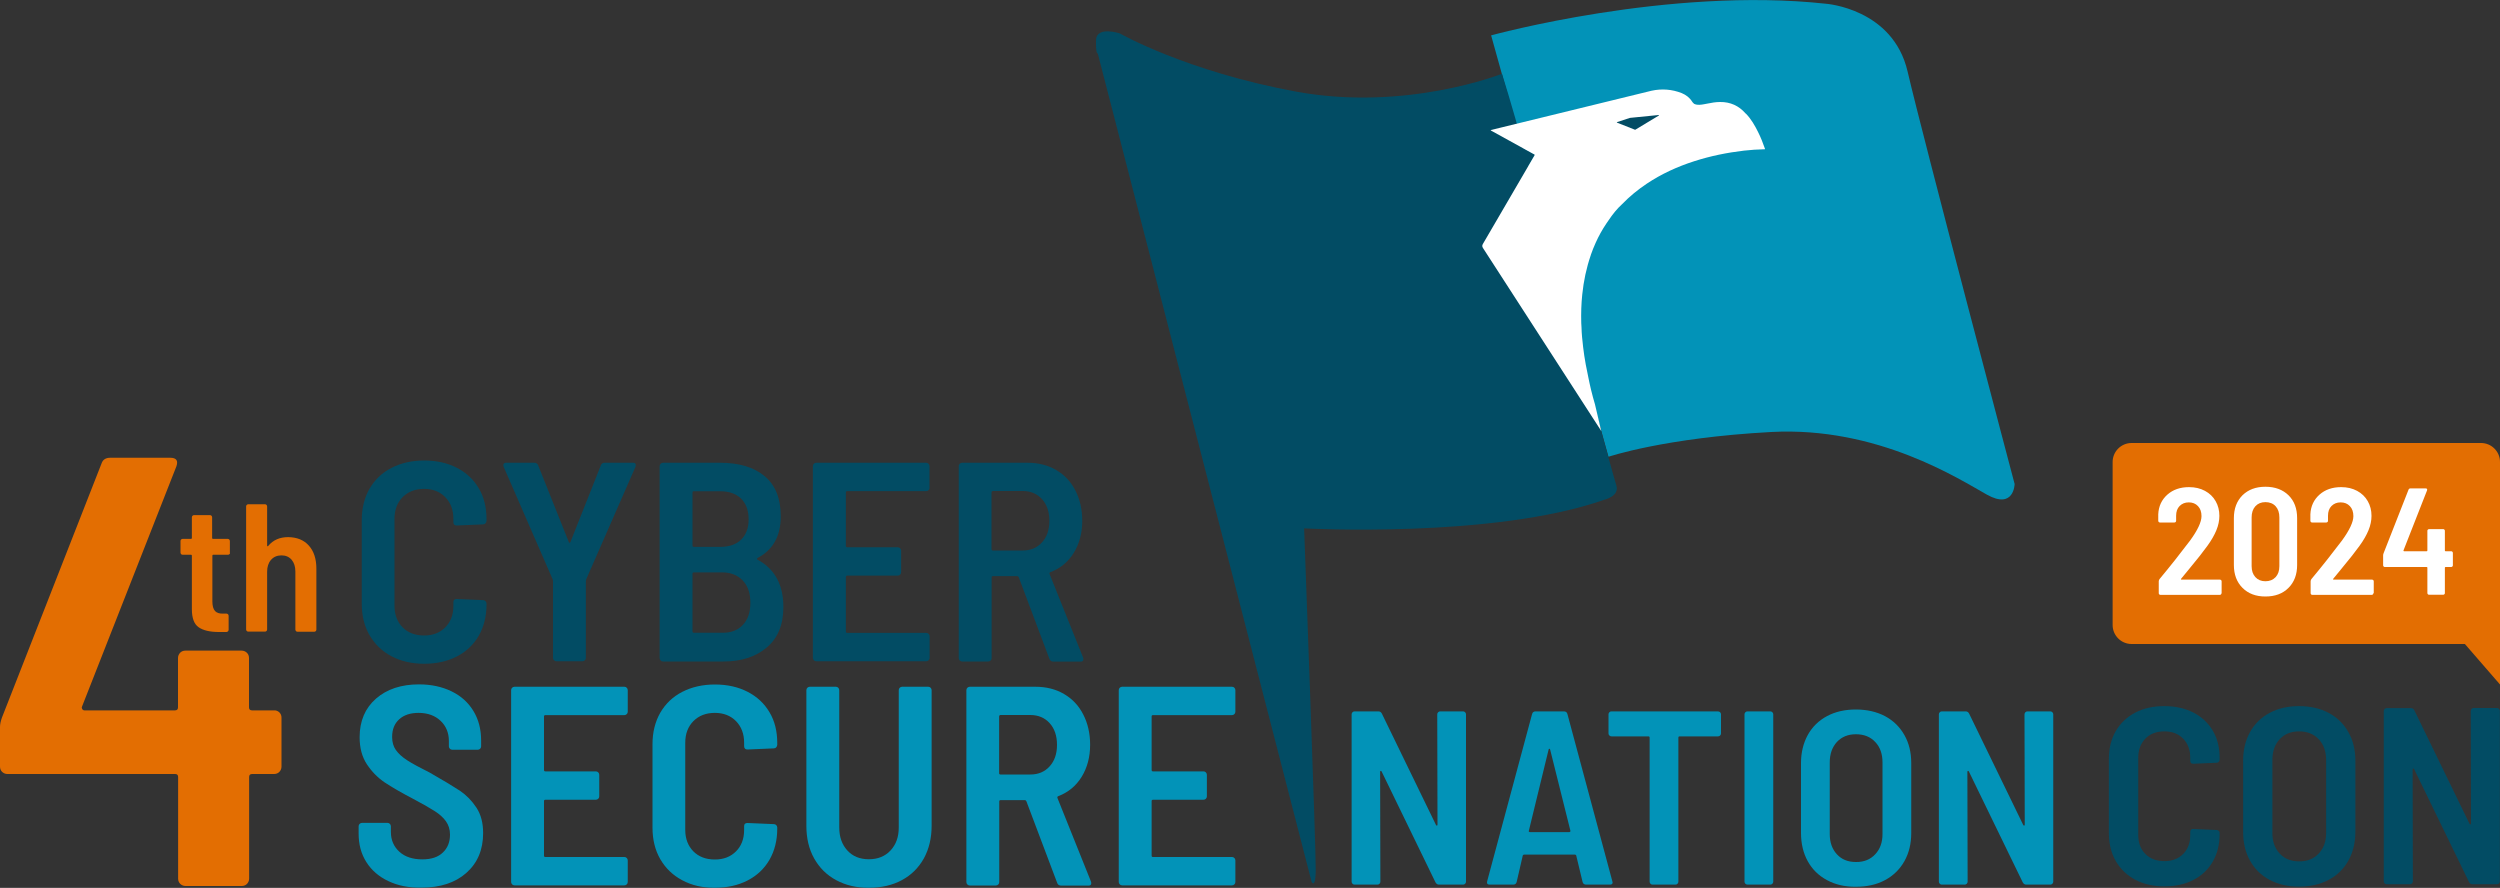
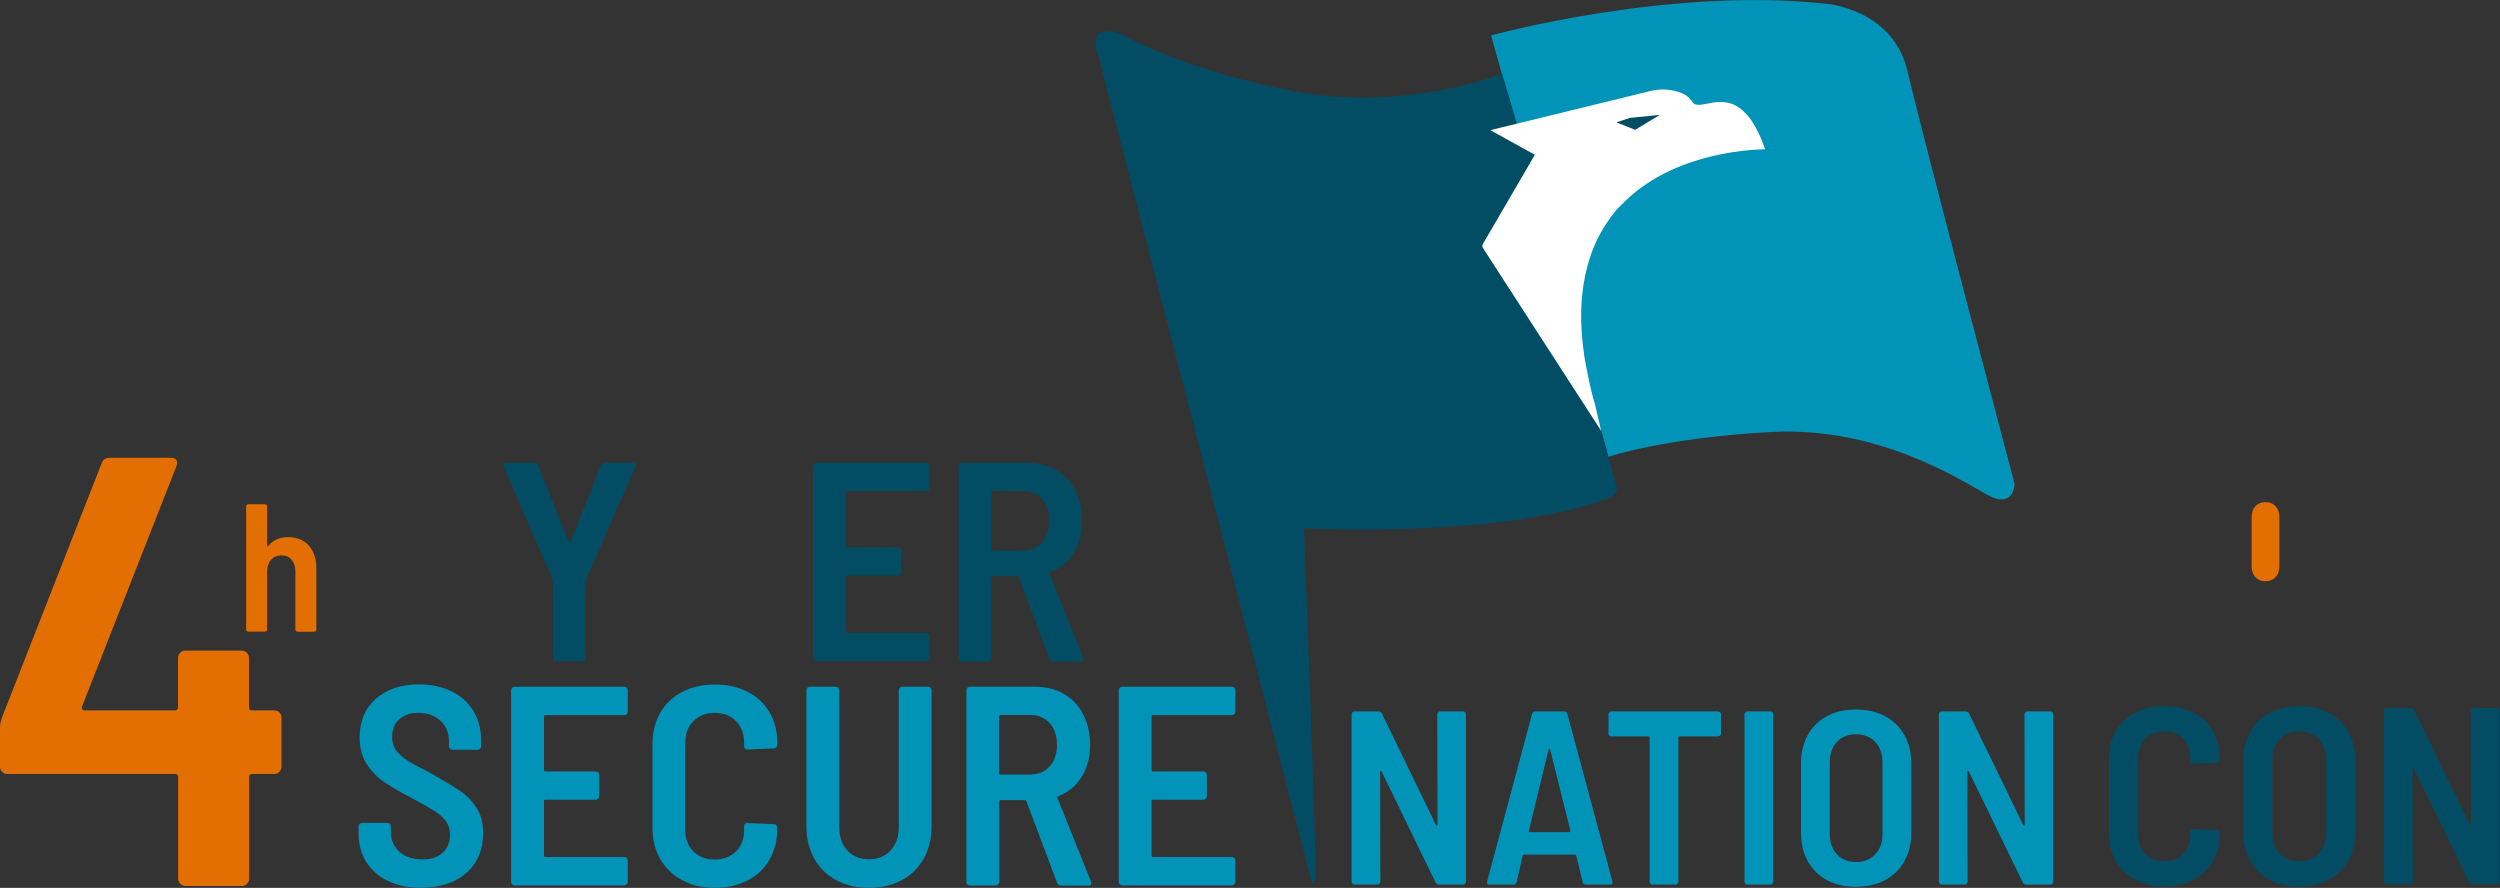
<svg xmlns="http://www.w3.org/2000/svg" version="1.1" id="Capa_1" x="0px" y="0px" viewBox="0 0 2000 710.3" style="enable-background:new 0 0 2000 710.3;" xml:space="preserve">
  <rect x="0" y="0" width="2000" height="710.3" fill="#333333" stroke="none" />
  <style type="text/css">
	.st0{fill:#FFFFFF;}
	.st1{fill:#0293B8;}
	.st2{fill:#024C64;}
	.st3{fill:#E36E02;}
</style>
  <g>
-     <rect x="1706.8" y="375.4" class="st0" width="261.5" height="110.4" />
    <g>
      <path class="st1" d="M1192.9,28.3c0,0,142-39.1,267.9-25.3c0,0,53.6,3.8,65.3,54.3s85.6,329.9,85.6,329.9s-0.4,20.7-22.2,8.5    c-21.9-12.2-87.3-54.7-172.6-50.1c-85.2,4.6-130.1,19.8-130.1,19.8L1192.9,28.3z" />
      <g>
        <g>
-           <path class="st2" d="M313.2,525c-7.6-4-13.4-9.7-17.6-16.9c-4.2-7.3-6.2-15.7-6.2-25.2v-66.8c0-9.5,2.1-17.9,6.2-25.1      c4.2-7.2,10-12.8,17.6-16.7c7.6-3.9,16.3-5.9,26.1-5.9c9.8,0,18.5,1.9,26.1,5.8c7.6,3.9,13.4,9.3,17.6,16.4      c4.2,7,6.2,15.3,6.2,24.6v1.4c0,0.8-0.3,1.4-0.8,2c-0.5,0.6-1.2,0.9-1.9,0.9l-21.1,0.9c-1.8,0-2.7-0.9-2.7-2.7V415      c0-7.1-2.2-12.9-6.5-17.3c-4.3-4.4-10-6.6-16.9-6.6c-7.1,0-12.8,2.2-17.2,6.6c-4.3,4.4-6.5,10.1-6.5,17.3v69.7      c0,7.1,2.2,12.8,6.5,17.2c4.3,4.3,10,6.5,17.2,6.5c7,0,12.6-2.2,16.9-6.5c4.3-4.3,6.5-10,6.5-17.2v-3c0-1.7,0.9-2.5,2.7-2.5      l21.1,0.9c0.8,0,1.4,0.3,1.9,0.8c0.5,0.5,0.8,1.2,0.8,1.9v0.9c0,9.4-2.1,17.7-6.2,24.9c-4.2,7.2-10,12.7-17.6,16.6      c-7.6,3.9-16.3,5.8-26.1,5.8C329.5,531,320.8,529,313.2,525z" />
          <path class="st2" d="M443.2,528.2c-0.5-0.5-0.8-1.2-0.8-1.9v-61.3l-0.2-1.4l-39.3-90.2c-0.2-0.3-0.2-0.8-0.2-1.4      c0-1.2,0.8-1.8,2.3-1.8h22.3c1.7,0,2.7,0.7,3.2,2l24.5,61.3c0.5,1.1,0.9,1.1,1.4,0l24.3-61.3c0.5-1.4,1.5-2,3.2-2h22.5      c1.1,0,1.7,0.3,2,0.9c0.3,0.6,0.3,1.4,0,2.3l-39.5,90.2l-0.2,1.4v61.3c0,0.8-0.3,1.4-0.8,1.9c-0.5,0.5-1.2,0.8-1.9,0.8h-20.7      C444.4,529,443.8,528.7,443.2,528.2z" />
-           <path class="st2" d="M613.4,518c-8.9,7.5-20.4,11.2-34.6,11.2h-48.4c-0.8,0-1.4-0.3-1.9-0.8c-0.5-0.5-0.8-1.2-0.8-1.9V372.9      c0-0.8,0.3-1.4,0.8-1.9c0.5-0.5,1.2-0.8,1.9-0.8H576c15.3,0,27.2,3.6,35.8,10.8c8.6,7.2,12.8,17.9,12.8,32.1      c0,15.6-6.1,26.7-18.4,33.2c-0.8,0.5-0.8,0.9-0.2,1.4c13.8,7.4,20.7,20.1,20.7,37.9C626.7,499.7,622.3,510.5,613.4,518z       M554,394.1v42.3c0,0.8,0.4,1.1,1.1,1.1h21.1c7.1,0,12.7-1.9,16.7-5.8c4-3.9,6-9.3,6-16.2c0-7.1-2-12.6-6-16.6      c-4-3.9-9.6-5.9-16.7-5.9h-21.1C554.4,392.9,554,393.3,554,394.1z M594.3,499.9c4-4.2,6-10.1,6-17.7c0-7.6-2-13.5-6.1-17.8      s-9.6-6.5-16.6-6.5h-22.5c-0.8,0-1.1,0.4-1.1,1.1v46.1c0,0.8,0.4,1.1,1.1,1.1h22.7C584.8,506.3,590.3,504.2,594.3,499.9z" />
          <path class="st2" d="M742.9,392.1c-0.5,0.5-1.2,0.8-1.9,0.8h-63.2c-0.8,0-1.1,0.4-1.1,1.1v42.7c0,0.8,0.4,1.1,1.1,1.1h40.4      c0.8,0,1.4,0.3,1.9,0.8c0.5,0.5,0.8,1.2,0.8,1.9v17.3c0,0.8-0.3,1.4-0.8,1.9c-0.5,0.5-1.2,0.8-1.9,0.8h-40.4      c-0.8,0-1.1,0.4-1.1,1.1v43.6c0,0.8,0.4,1.1,1.1,1.1h63.2c0.8,0,1.4,0.3,1.9,0.8c0.5,0.5,0.8,1.2,0.8,1.9v17.3      c0,0.8-0.3,1.4-0.8,1.9c-0.5,0.5-1.2,0.8-1.9,0.8H653c-0.8,0-1.4-0.3-1.9-0.8c-0.5-0.5-0.8-1.2-0.8-1.9V372.9      c0-0.8,0.3-1.4,0.8-1.9c0.5-0.5,1.2-0.8,1.9-0.8h87.9c0.8,0,1.4,0.3,1.9,0.8c0.5,0.5,0.8,1.2,0.8,1.9v17.3      C743.7,391,743.4,391.6,742.9,392.1z" />
          <path class="st2" d="M839.5,527L815,461.8c-0.3-0.6-0.7-0.9-1.1-0.9h-19.5c-0.8,0-1.1,0.4-1.1,1.1v64.5c0,0.8-0.3,1.4-0.8,1.9      c-0.5,0.5-1.2,0.8-1.9,0.8h-20.9c-0.8,0-1.4-0.3-1.9-0.8c-0.5-0.5-0.8-1.2-0.8-1.9V372.9c0-0.8,0.3-1.4,0.8-1.9      c0.5-0.5,1.2-0.8,1.9-0.8H822c8.6,0,16.3,1.9,22.9,5.8c6.7,3.9,11.8,9.3,15.4,16.4c3.6,7,5.5,15.1,5.5,24.2      c0,9.8-2.3,18.4-6.8,25.7c-4.5,7.3-10.8,12.4-18.6,15.4c-0.8,0.3-1,0.8-0.7,1.6l26.8,66.8c0.1,0.3,0.2,0.8,0.2,1.4      c0,1.2-0.8,1.8-2.3,1.8h-21.8C841,529.2,840,528.5,839.5,527z M793.2,394.1v45.2c0,0.8,0.4,1.1,1.1,1.1h23.9      c6.4,0,11.5-2.2,15.4-6.5c3.9-4.3,5.9-10,5.9-17.2c0-7.3-2-13.1-5.9-17.4c-3.9-4.3-9.1-6.5-15.4-6.5h-23.9      C793.6,392.9,793.2,393.3,793.2,394.1z" />
          <path class="st1" d="M310.7,704.9c-7.6-3.6-13.4-8.6-17.6-15.2c-4.2-6.6-6.2-14.2-6.2-22.8V661c0-0.8,0.3-1.4,0.8-1.9      c0.5-0.5,1.2-0.8,1.9-0.8H310c0.8,0,1.4,0.3,1.9,0.8c0.5,0.5,0.8,1.2,0.8,1.9v4.5c0,6.5,2.3,11.8,6.8,15.9      c4.5,4.1,10.7,6.1,18.4,6.1c7.1,0,12.6-1.8,16.4-5.5c3.8-3.6,5.7-8.4,5.7-14.3c0-4.1-1.1-7.6-3.2-10.6c-2.1-3-5.1-5.7-9-8.2      c-3.9-2.5-9.8-5.9-17.8-10.1c-9.2-4.8-16.7-9.2-22.3-12.9c-5.6-3.8-10.3-8.6-14.2-14.5c-3.9-5.9-5.8-13.1-5.8-21.6      c0-13,4.4-23.3,13.1-30.9c8.7-7.6,20.2-11.4,34.4-11.4c9.8,0,18.5,1.9,26.1,5.6c7.6,3.7,13.4,9,17.5,15.8      c4.1,6.8,6.1,14.6,6.1,23.4v4.8c0,0.8-0.3,1.4-0.8,1.9c-0.5,0.5-1.2,0.8-1.9,0.8h-20.4c-0.8,0-1.4-0.3-1.9-0.8      c-0.5-0.5-0.8-1.2-0.8-1.9v-4.3c0-6.5-2.2-11.9-6.6-16.1c-4.4-4.2-10.3-6.4-17.7-6.4c-6.5,0-11.7,1.7-15.4,5.1      c-3.8,3.4-5.7,8.1-5.7,14.2c0,4.1,1,7.6,3,10.4c2,2.9,5,5.6,9,8.2c4,2.6,10.1,5.9,18.3,10c10.9,6.2,18.9,11.1,24.1,14.5      c5.1,3.5,9.5,8,13.1,13.5c3.6,5.5,5.3,12.3,5.3,20.3c0,13.3-4.5,23.9-13.4,31.8c-8.9,7.9-20.9,11.8-35.9,11.8      C327,710.3,318.3,708.5,310.7,704.9z" />
          <path class="st1" d="M501.4,571.3c-0.5,0.5-1.2,0.8-1.9,0.8h-63.2c-0.8,0-1.1,0.4-1.1,1.1V616c0,0.8,0.4,1.1,1.1,1.1h40.4      c0.8,0,1.4,0.3,1.9,0.8c0.5,0.5,0.8,1.2,0.8,1.9v17.3c0,0.8-0.3,1.4-0.8,1.9c-0.5,0.5-1.2,0.8-1.9,0.8h-40.4      c-0.8,0-1.1,0.4-1.1,1.1v43.6c0,0.8,0.4,1.1,1.1,1.1h63.2c0.8,0,1.4,0.3,1.9,0.8c0.5,0.5,0.8,1.2,0.8,1.9v17.3      c0,0.8-0.3,1.4-0.8,1.9c-0.5,0.5-1.2,0.8-1.9,0.8h-87.9c-0.8,0-1.4-0.3-1.9-0.8c-0.5-0.5-0.8-1.2-0.8-1.9V552.1      c0-0.8,0.3-1.4,0.8-1.9c0.5-0.5,1.2-0.8,1.9-0.8h87.9c0.8,0,1.4,0.3,1.9,0.8c0.5,0.5,0.8,1.2,0.8,1.9v17.3      C502.2,570.2,501.9,570.8,501.4,571.3z" />
          <path class="st1" d="M545.8,704.2c-7.6-4-13.4-9.7-17.6-16.9c-4.2-7.3-6.2-15.7-6.2-25.2v-66.8c0-9.5,2.1-17.9,6.2-25.1      c4.2-7.2,10-12.8,17.6-16.7c7.6-3.9,16.3-5.9,26.1-5.9c9.8,0,18.5,1.9,26.1,5.8c7.6,3.9,13.4,9.3,17.6,16.4      c4.2,7,6.2,15.3,6.2,24.6v1.4c0,0.8-0.3,1.4-0.8,2c-0.5,0.6-1.2,0.9-1.9,0.9l-21.1,0.9c-1.8,0-2.7-0.9-2.7-2.7v-2.7      c0-7.1-2.2-12.9-6.5-17.3c-4.3-4.4-10-6.6-16.9-6.6c-7.1,0-12.8,2.2-17.2,6.6c-4.3,4.4-6.5,10.1-6.5,17.3v69.7      c0,7.1,2.2,12.8,6.5,17.2c4.3,4.3,10,6.5,17.2,6.5c7,0,12.6-2.2,16.9-6.5c4.3-4.3,6.5-10,6.5-17.2v-3c0-1.7,0.9-2.5,2.7-2.5      l21.1,0.9c0.8,0,1.4,0.3,1.9,0.8c0.5,0.5,0.8,1.2,0.8,1.9v0.9c0,9.4-2.1,17.7-6.2,24.9c-4.2,7.2-10,12.7-17.6,16.6      c-7.6,3.9-16.3,5.8-26.1,5.8C562.1,710.3,553.4,708.3,545.8,704.2z" />
          <path class="st1" d="M668.9,704.1c-7.6-4.1-13.4-9.9-17.6-17.4c-4.2-7.5-6.2-16.2-6.2-26V552.1c0-0.8,0.3-1.4,0.8-1.9      c0.5-0.5,1.2-0.8,1.9-0.8h20.9c0.8,0,1.4,0.3,1.9,0.8c0.5,0.5,0.8,1.2,0.8,1.9v109.9c0,7.6,2.2,13.7,6.5,18.4      c4.3,4.7,10,7,17.2,7c7.1,0,12.9-2.3,17.3-7c4.4-4.7,6.6-10.8,6.6-18.4V552.1c0-0.8,0.3-1.4,0.8-1.9c0.5-0.5,1.2-0.8,1.9-0.8      h20.9c0.8,0,1.4,0.3,1.9,0.8c0.5,0.5,0.8,1.2,0.8,1.9v108.6c0,9.8-2.1,18.5-6.2,26c-4.2,7.5-10,13.3-17.6,17.4      c-7.6,4.1-16.4,6.1-26.4,6.1C685.2,710.3,676.5,708.2,668.9,704.1z" />
          <path class="st1" d="M845.7,706.2L821.1,641c-0.3-0.6-0.7-0.9-1.1-0.9h-19.5c-0.8,0-1.1,0.4-1.1,1.1v64.5c0,0.8-0.3,1.4-0.8,1.9      c-0.5,0.5-1.2,0.8-1.9,0.8h-20.9c-0.8,0-1.4-0.3-1.9-0.8c-0.5-0.5-0.8-1.2-0.8-1.9V552.1c0-0.8,0.3-1.4,0.8-1.9      c0.5-0.5,1.2-0.8,1.9-0.8h52.5c8.6,0,16.3,1.9,22.9,5.8c6.7,3.9,11.8,9.3,15.4,16.4c3.6,7,5.5,15.1,5.5,24.2      c0,9.8-2.3,18.4-6.8,25.7c-4.5,7.3-10.8,12.4-18.6,15.4c-0.8,0.3-1,0.8-0.7,1.6l26.8,66.8c0.1,0.3,0.2,0.8,0.2,1.4      c0,1.2-0.8,1.8-2.3,1.8h-21.8C847.2,708.4,846.1,707.7,845.7,706.2z M799.3,573.3v45.2c0,0.8,0.4,1.1,1.1,1.1h23.9      c6.4,0,11.5-2.2,15.4-6.5c3.9-4.3,5.9-10,5.9-17.2c0-7.3-2-13.1-5.9-17.4c-3.9-4.3-9.1-6.5-15.4-6.5h-23.9      C799.7,572.1,799.3,572.5,799.3,573.3z" />
          <path class="st1" d="M987.5,571.3c-0.5,0.5-1.2,0.8-1.9,0.8h-63.2c-0.8,0-1.1,0.4-1.1,1.1V616c0,0.8,0.4,1.1,1.1,1.1h40.4      c0.8,0,1.4,0.3,1.9,0.8c0.5,0.5,0.8,1.2,0.8,1.9v17.3c0,0.8-0.3,1.4-0.8,1.9c-0.5,0.5-1.2,0.8-1.9,0.8h-40.4      c-0.8,0-1.1,0.4-1.1,1.1v43.6c0,0.8,0.4,1.1,1.1,1.1h63.2c0.8,0,1.4,0.3,1.9,0.8c0.5,0.5,0.8,1.2,0.8,1.9v17.3      c0,0.8-0.3,1.4-0.8,1.9c-0.5,0.5-1.2,0.8-1.9,0.8h-87.9c-0.8,0-1.4-0.3-1.9-0.8c-0.5-0.5-0.8-1.2-0.8-1.9V552.1      c0-0.8,0.3-1.4,0.8-1.9c0.5-0.5,1.2-0.8,1.9-0.8h87.9c0.8,0,1.4,0.3,1.9,0.8c0.5,0.5,0.8,1.2,0.8,1.9v17.3      C988.3,570.2,988,570.8,987.5,571.3z" />
        </g>
      </g>
      <path class="st1" d="M1150.5,569.8c0.5-0.5,1-0.7,1.7-0.7h18.2c0.7,0,1.2,0.2,1.7,0.7c0.5,0.5,0.7,1,0.7,1.7v133.8    c0,0.7-0.2,1.2-0.7,1.7c-0.5,0.5-1,0.7-1.7,0.7h-19.2c-1.2,0-2.1-0.6-2.8-1.8l-43.1-88.7c-0.3-0.4-0.5-0.6-0.8-0.5    c-0.3,0.1-0.4,0.4-0.4,0.9l0.2,87.7c0,0.7-0.2,1.2-0.7,1.7c-0.5,0.5-1,0.7-1.7,0.7h-18.2c-0.7,0-1.2-0.2-1.7-0.7    c-0.5-0.5-0.7-1-0.7-1.7V571.5c0-0.7,0.2-1.2,0.7-1.7c0.5-0.5,1-0.7,1.7-0.7h19c1.3,0,2.2,0.6,2.8,1.8l43.3,89.1    c0.3,0.4,0.5,0.6,0.8,0.5c0.3-0.1,0.4-0.4,0.4-0.9l-0.2-88.1C1149.8,570.8,1150,570.3,1150.5,569.8z" />
      <path class="st1" d="M1266.1,705.7l-5.1-21.2c-0.1-0.5-0.5-0.8-1-0.8h-40.8c-0.5,0-0.9,0.3-1,0.8l-4.9,21.2c-0.4,1.3-1.3,2-2.8,2    h-18.8c-1.7,0-2.4-0.9-2-2.6l36-134c0.4-1.3,1.3-2,2.8-2h22.6c1.5,0,2.4,0.7,2.8,2l36,134l0.2,0.8c0,1.2-0.7,1.8-2.2,1.8h-19    C1267.5,707.7,1266.5,707,1266.1,705.7z M1223.2,665.4c0.3,0.2,0.5,0.3,0.8,0.3h31.3c0.3,0,0.5-0.1,0.8-0.3    c0.3-0.2,0.3-0.5,0.2-0.9l-16.2-64.9c-0.1-0.4-0.3-0.6-0.6-0.6c-0.3,0-0.5,0.2-0.6,0.6l-15.8,64.9    C1222.9,664.9,1222.9,665.2,1223.2,665.4z" />
      <path class="st1" d="M1376.1,569.8c0.5,0.5,0.7,1,0.7,1.7v15.2c0,0.7-0.2,1.2-0.7,1.7c-0.5,0.5-1,0.7-1.7,0.7h-30.7    c-0.7,0-1,0.3-1,1v115.2c0,0.7-0.2,1.2-0.7,1.7c-0.5,0.5-1,0.7-1.7,0.7h-18.2c-0.7,0-1.2-0.2-1.7-0.7c-0.5-0.5-0.7-1-0.7-1.7    V590.1c0-0.7-0.3-1-1-1h-29.5c-0.7,0-1.2-0.2-1.7-0.7c-0.5-0.5-0.7-1-0.7-1.7v-15.2c0-0.7,0.2-1.2,0.7-1.7c0.5-0.5,1-0.7,1.7-0.7    h85.1C1375.1,569.1,1375.6,569.4,1376.1,569.8z" />
      <path class="st1" d="M1396.3,707c-0.5-0.5-0.7-1-0.7-1.7V571.5c0-0.7,0.2-1.2,0.7-1.7c0.5-0.5,1-0.7,1.7-0.7h18.2    c0.7,0,1.2,0.2,1.7,0.7c0.5,0.5,0.7,1,0.7,1.7v133.8c0,0.7-0.2,1.2-0.7,1.7c-0.5,0.5-1,0.7-1.7,0.7H1398    C1397.3,707.7,1396.7,707.4,1396.3,707z" />
      <path class="st1" d="M1461.6,704.1c-6.7-3.6-11.8-8.6-15.4-15.1c-3.6-6.5-5.4-14.1-5.4-22.7v-55.8c0-8.4,1.8-15.9,5.4-22.5    c3.6-6.5,8.8-11.6,15.4-15.1c6.7-3.6,14.4-5.3,23.1-5.3c8.8,0,16.6,1.8,23.3,5.3c6.7,3.6,11.8,8.6,15.5,15.1    c3.7,6.5,5.5,14,5.5,22.5v55.8c0,8.6-1.8,16.1-5.5,22.7c-3.7,6.5-8.9,11.6-15.5,15.1c-6.7,3.6-14.4,5.3-23.3,5.3    C1475.9,709.5,1468.3,707.7,1461.6,704.1z M1500.2,683.4c3.9-4.2,5.8-9.5,5.8-16.1v-57.4c0-6.7-1.9-12.2-5.8-16.3    c-3.9-4.2-9.1-6.2-15.5-6.2c-6.3,0-11.4,2.1-15.2,6.2c-3.8,4.2-5.7,9.6-5.7,16.3v57.4c0,6.6,1.9,12,5.7,16.1    c3.8,4.2,8.9,6.2,15.2,6.2C1491.1,689.7,1496.3,687.6,1500.2,683.4z" />
      <path class="st1" d="M1620.3,569.8c0.5-0.5,1-0.7,1.7-0.7h18.2c0.7,0,1.2,0.2,1.7,0.7c0.5,0.5,0.7,1,0.7,1.7v133.8    c0,0.7-0.2,1.2-0.7,1.7c-0.5,0.5-1,0.7-1.7,0.7H1621c-1.2,0-2.1-0.6-2.8-1.8l-43.1-88.7c-0.3-0.4-0.5-0.6-0.8-0.5    c-0.3,0.1-0.4,0.4-0.4,0.9l0.2,87.7c0,0.7-0.2,1.2-0.7,1.7c-0.5,0.5-1,0.7-1.7,0.7h-18.2c-0.7,0-1.2-0.2-1.7-0.7    c-0.5-0.5-0.7-1-0.7-1.7V571.5c0-0.7,0.2-1.2,0.7-1.7c0.5-0.5,1-0.7,1.7-0.7h19c1.3,0,2.2,0.6,2.8,1.8l43.3,89.1    c0.3,0.4,0.5,0.6,0.8,0.5c0.3-0.1,0.4-0.4,0.4-0.9l-0.2-88.1C1619.6,570.8,1619.9,570.3,1620.3,569.8z" />
      <path class="st2" d="M1293,388.1c-2.1-6.2-44.2-160.3-70.2-255.5l5.1-8.7c0.1-0.1,0-0.2-0.1-0.3l-8.8-4.8    c-9.7-35.6-17.4-59.8-17.4-59.8s-76.7,30.5-164.7,14.3c-88-16.2-141.1-46.6-141.1-46.6s-18.8-6.2-19,5.6    c-0.2,11.8,1.4,10.4,1.4,10.4l171.1,662.8c0,0,3,6,3.3-8.8c0.3-14.8-9.3-274-9.3-274s151.3,8.3,240.1-22.9    C1283.4,399.8,1296,397,1293,388.1z" />
      <path class="st0" d="M1406.4,105.5c-2.6-5.2-5.5-10.3-9.6-14.5c0,0,0,0,0,0c-0.1-0.1-0.2-0.2-0.3-0.2c0,0,0,0,0,0c0,0,0,0,0,0    l-0.1-0.1c-5.3-6.1-12.2-9.2-20.3-9.1c-3.5,0-6.9,0.6-10.3,1.3l-2.1,0.4c-2.8,0.5-5.5,1-8.1-0.1c0,0-0.5-0.2-0.8-0.6    c-0.4-0.4-0.8-0.8-1.1-1.3c-2-3.2-4.9-5.4-8.3-6.8c-7.8-3.1-16.1-3.7-24.2-1.9l-128.4,31.4c-0.1,0-0.2,0.2-0.2,0.3    c0,0,0,0.1,0.1,0.1l35,19.3c0.1,0.1,0.1,0.2,0.1,0.3l-41.4,71c-0.8,1.3-0.8,2.3,0.1,3.6l94.5,146.2c-1.7-7.3-3.9-16.4-4.9-20.8    c0,0,0-0.1,0-0.1c-1.2-4-2.3-8.1-3.3-12.2c-1.6-6.6-2.8-13.4-4.2-20.1c-0.9-4.6-1.5-9.2-2.1-13.9c-0.6-5.3-1.2-10.6-1.3-15.9    c0-1.2-0.1-2.3-0.2-3.5c-0.2-7.6,0-15.2,0.8-22.7c1.1-10.8,3.3-21.2,6.8-31.4l0,0c0,0,0-0.1,0.1-0.4c1.1-3.2,2.4-6.4,3.8-9.5    c2.4-5.4,5.3-10.6,8.6-15.5c0.6-0.9,1.2-1.7,1.8-2.6c0,0,0,0,0,0c3.2-4.8,6.8-9.3,10.8-12.9c0,0,0,0,0,0    c6-6.2,12.6-11.6,19.8-16.4c11.7-7.8,24.4-13.6,37.8-17.9c13-4.2,26.3-6.9,39.9-8.5c5.5-0.6,11-1,16.6-1.1c0.2,0,0.3-0.2,0.2-0.3    C1410.4,114.4,1408.6,109.9,1406.4,105.5z" />
      <path class="st2" d="M1327.1,92.4l-18.9,11.4c-0.1,0-0.1,0-0.2,0l-14.4-5.7c-0.2-0.1-0.2-0.4,0-0.4l10.4-3.4c0,0,0,0,0,0L1327,92    C1327.2,92,1327.3,92.3,1327.1,92.4z" />
      <g>
        <path class="st2" d="M1708.2,703.8c-6.7-3.6-11.9-8.6-15.6-15c-3.7-6.4-5.5-13.9-5.5-22.4v-59.2c0-8.5,1.8-15.9,5.5-22.3     c3.7-6.4,8.9-11.3,15.6-14.8c6.7-3.5,14.4-5.2,23.2-5.2c8.7,0,16.5,1.7,23.2,5.1c6.7,3.4,11.9,8.3,15.6,14.5     c3.7,6.2,5.5,13.5,5.5,21.9v1.2c0,0.7-0.2,1.3-0.7,1.8c-0.5,0.5-1,0.8-1.7,0.8l-18.7,0.8c-1.6,0-2.4-0.8-2.4-2.4v-2.4     c0-6.3-1.9-11.4-5.7-15.3c-3.8-3.9-8.8-5.8-15-5.8c-6.3,0-11.4,1.9-15.2,5.8c-3.8,3.9-5.7,9-5.7,15.3V668     c0,6.3,1.9,11.4,5.7,15.2c3.8,3.8,8.9,5.7,15.2,5.7c6.2,0,11.2-1.9,15-5.7c3.8-3.8,5.7-8.9,5.7-15.2v-2.6c0-1.5,0.8-2.2,2.4-2.2     l18.7,0.8c0.7,0,1.2,0.2,1.7,0.7c0.5,0.5,0.7,1,0.7,1.7v0.8c0,8.3-1.8,15.7-5.5,22.1c-3.7,6.4-8.9,11.3-15.6,14.7     c-6.7,3.4-14.4,5.1-23.2,5.1C1722.7,709.1,1714.9,707.3,1708.2,703.8z" />
        <path class="st2" d="M1815.7,703.9c-6.8-3.6-12-8.8-15.7-15.4c-3.7-6.6-5.5-14.3-5.5-23.1v-56.8c0-8.6,1.8-16.2,5.5-22.9     c3.7-6.6,8.9-11.8,15.7-15.4c6.8-3.6,14.6-5.4,23.5-5.4c9,0,16.9,1.8,23.7,5.4c6.8,3.6,12.1,8.8,15.8,15.4     c3.8,6.7,5.6,14.3,5.6,22.9v56.8c0,8.7-1.9,16.4-5.6,23.1c-3.8,6.7-9,11.8-15.8,15.4c-6.8,3.6-14.7,5.4-23.7,5.4     C1830.3,709.3,1822.5,707.5,1815.7,703.9z M1855,682.8c4-4.2,5.9-9.7,5.9-16.4v-58.4c0-6.9-2-12.4-5.9-16.6     c-4-4.2-9.2-6.3-15.8-6.3c-6.4,0-11.6,2.1-15.5,6.3c-3.9,4.2-5.8,9.8-5.8,16.6v58.4c0,6.7,1.9,12.2,5.8,16.4     c3.9,4.2,9.1,6.3,15.5,6.3C1845.8,689.2,1851.1,687,1855,682.8z" />
        <path class="st2" d="M1977.3,567.1c0.5-0.5,1-0.7,1.7-0.7h18.5c0.7,0,1.2,0.2,1.7,0.7c0.5,0.5,0.7,1,0.7,1.7v136.2     c0,0.7-0.2,1.2-0.7,1.7c-0.5,0.5-1,0.7-1.7,0.7H1978c-1.2,0-2.2-0.6-2.8-1.8l-43.9-90.3c-0.3-0.4-0.5-0.6-0.8-0.5     c-0.3,0.1-0.4,0.4-0.4,0.9l0.2,89.3c0,0.7-0.2,1.2-0.7,1.7c-0.5,0.5-1,0.7-1.7,0.7h-18.5c-0.7,0-1.2-0.2-1.7-0.7     c-0.5-0.5-0.7-1-0.7-1.7V568.9c0-0.7,0.2-1.2,0.7-1.7c0.5-0.5,1-0.7,1.7-0.7h19.3c1.3,0,2.3,0.6,2.8,1.8l44.1,90.7     c0.3,0.4,0.5,0.6,0.8,0.5c0.3-0.1,0.4-0.4,0.4-0.9l-0.2-89.7C1976.6,568.2,1976.9,567.6,1977.3,567.1z" />
      </g>
      <g>
        <g>
          <path class="st3" d="M223.5,569.9c1.1,1.1,1.7,2.5,1.7,4.2v39.2c0,1.6-0.6,3-1.7,4.2c-1.1,1.1-2.5,1.7-4.2,1.7h-17.6      c-1.6,0-2.4,0.8-2.4,2.4v81.3c0,1.6-0.6,3-1.7,4.2c-1.1,1.1-2.5,1.7-4.2,1.7h-45c-1.6,0-3-0.6-4.2-1.7c-1.1-1.1-1.7-2.5-1.7-4.2      v-81.3c0-1.6-0.8-2.4-2.4-2.4H5.9c-1.6,0-3-0.6-4.2-1.7c-1.1-1.1-1.7-2.5-1.7-4.2v-31.8c0-2,0.5-4.4,1.5-7.3l79.8-203.6      c1-2.9,3.3-4.4,6.9-4.4h48c4.9,0,6.5,2.3,4.9,6.9L65.6,565.3c-0.3,0.7-0.2,1.3,0.2,2c0.5,0.7,1.1,1,1.7,1H140      c1.6,0,2.4-0.8,2.4-2.4v-39.5c0-1.6,0.6-3,1.7-4.2c1.1-1.1,2.5-1.7,4.2-1.7h45c1.6,0,3,0.6,4.2,1.7c1.1,1.1,1.7,2.5,1.7,4.2      v39.5c0,1.6,0.8,2.4,2.4,2.4h17.6C220.9,568.2,222.3,568.8,223.5,569.9z" />
        </g>
        <g>
-           <path class="st3" d="M183.6,443.3c-0.3,0.3-0.8,0.5-1.2,0.5h-11.8c-0.5,0-0.7,0.2-0.7,0.7v36.6c0,3.6,0.7,6.1,2.1,7.7      c1.4,1.5,3.6,2.2,6.6,2.1h2.6c0.5,0,0.9,0.2,1.2,0.5c0.3,0.3,0.5,0.8,0.5,1.2v11.1c0,1.1-0.6,1.7-1.7,1.9h-6.1      c-7.2,0-12.6-1.3-16.2-3.8c-3.6-2.5-5.4-7.3-5.4-14.3v-43c0-0.5-0.2-0.7-0.7-0.7h-6.7c-0.5,0-0.9-0.2-1.2-0.5      c-0.3-0.3-0.5-0.8-0.5-1.2v-9.3c0-0.5,0.2-0.9,0.5-1.2c0.3-0.3,0.8-0.5,1.2-0.5h6.7c0.5,0,0.7-0.2,0.7-0.7v-16.6      c0-0.5,0.2-0.9,0.5-1.2c0.3-0.3,0.8-0.5,1.2-0.5h12.8c0.5,0,0.9,0.2,1.2,0.5c0.3,0.3,0.5,0.8,0.5,1.2v16.6      c0,0.5,0.2,0.7,0.7,0.7h11.8c0.5,0,0.9,0.2,1.2,0.5c0.3,0.3,0.5,0.8,0.5,1.2v9.3C184.1,442.5,184,443,183.6,443.3z" />
          <path class="st3" d="M247.1,436.5c4,4.5,6,10.6,6,18.5v48.7c0,0.5-0.2,0.9-0.5,1.2c-0.3,0.3-0.8,0.5-1.2,0.5h-13.4      c-0.5,0-0.9-0.2-1.2-0.5c-0.3-0.3-0.5-0.8-0.5-1.2v-46.4c0-4-1-7.1-3-9.5c-2-2.3-4.7-3.5-8.1-3.5c-3.5,0-6.3,1.2-8.4,3.6      c-2.1,2.4-3.1,5.6-3.1,9.5v46.2c0,0.5-0.2,0.9-0.5,1.2c-0.3,0.3-0.8,0.5-1.2,0.5h-13.4c-0.5,0-0.9-0.2-1.2-0.5      c-0.3-0.3-0.5-0.8-0.5-1.2v-98.5c0-0.5,0.2-0.9,0.5-1.2c0.3-0.3,0.8-0.5,1.2-0.5h13.4c0.5,0,0.9,0.2,1.2,0.5      c0.3,0.3,0.5,0.8,0.5,1.2v31.3c0,0.3,0.1,0.5,0.3,0.6c0.2,0.1,0.4,0,0.6-0.3c3.9-4.7,9.2-7,16-7      C237.6,429.8,243.1,432,247.1,436.5z" />
        </g>
      </g>
      <g>
-         <path class="st3" d="M1984.8,354.4h-279.5c-8.4,0-15.2,6.8-15.2,15.2v130.4c0,8.4,6.8,15.2,15.2,15.2h266.6l28.1,32.4v-47.6     v-21.5V369.6C2000,361.2,1993.2,354.4,1984.8,354.4z M1777.2,474.5c0,0.4-0.1,0.8-0.4,1c-0.3,0.3-0.6,0.4-1,0.4h-47.4     c-0.4,0-0.8-0.1-1-0.4c-0.3-0.3-0.4-0.6-0.4-1v-9.4c0-0.6,0.2-1.2,0.6-1.8c8.9-10.7,17-21,24.5-30.9c6.1-8.4,9.1-14.9,9.1-19.5     c0-3.3-0.9-6-2.8-8c-1.9-2-4.3-3-7.4-3c-3,0-5.4,1-7.3,2.9c-1.9,1.9-2.8,4.5-2.8,7.8v4c0,0.4-0.1,0.8-0.4,1     c-0.3,0.3-0.6,0.4-1,0.4H1728c-0.4,0-0.8-0.1-1-0.4c-0.3-0.3-0.4-0.6-0.4-1v-5.2c0.3-6.5,2.8-11.7,7.3-15.7c4.5-4,10.3-6,17.3-6     c4.9,0,9.1,1,12.8,3c3.7,2,6.5,4.7,8.5,8.2c2,3.5,3,7.4,3,11.8c0,3.7-0.8,7.6-2.4,11.5c-1.6,3.9-4,8.1-7.2,12.5     c-3,4.2-8,10.6-15,19c-1.4,1.6-3.4,4.1-6,7.3c-0.2,0.2-0.2,0.3-0.1,0.5c0.1,0.2,0.2,0.2,0.5,0.2h30.6c0.4,0,0.7,0.1,1,0.4     c0.3,0.3,0.4,0.6,0.4,1V474.5z M1837.7,452c0,7.6-2.3,13.7-6.9,18.3c-4.6,4.6-10.7,6.9-18.5,6.9c-7.6,0-13.7-2.3-18.3-6.9     c-4.6-4.6-6.9-10.7-6.9-18.3v-37.5c0-7.6,2.3-13.7,6.9-18.3c4.6-4.5,10.7-6.8,18.3-6.8c7.7,0,13.9,2.3,18.5,6.8     c4.6,4.5,6.9,10.6,6.9,18.3V452z M1898.7,474.5c0,0.4-0.1,0.8-0.4,1c-0.3,0.3-0.6,0.4-1,0.4h-47.4c-0.4,0-0.8-0.1-1-0.4     c-0.3-0.3-0.4-0.6-0.4-1v-9.4c0-0.6,0.2-1.2,0.6-1.8c8.9-10.7,17-21,24.5-30.9c6.1-8.4,9.1-14.9,9.1-19.5c0-3.3-0.9-6-2.8-8     c-1.9-2-4.3-3-7.4-3c-3,0-5.4,1-7.3,2.9c-1.9,1.9-2.8,4.5-2.8,7.8v4c0,0.4-0.1,0.8-0.4,1c-0.3,0.3-0.6,0.4-1,0.4h-11.3     c-0.4,0-0.8-0.1-1-0.4c-0.3-0.3-0.4-0.6-0.4-1v-5.2c0.3-6.5,2.8-11.7,7.3-15.7c4.5-4,10.3-6,17.3-6c4.9,0,9.1,1,12.8,3     c3.7,2,6.5,4.7,8.5,8.2c2,3.5,3,7.4,3,11.8c0,3.7-0.8,7.6-2.4,11.5c-1.6,3.9-4,8.1-7.2,12.5c-3,4.2-8,10.6-15,19     c-1.4,1.6-3.4,4.1-6,7.3c-0.2,0.2-0.2,0.3-0.1,0.5c0.1,0.2,0.2,0.2,0.5,0.2h30.6c0.4,0,0.7,0.1,1,0.4c0.3,0.3,0.4,0.6,0.4,1     V474.5z M1962.3,452.2c0,0.4-0.1,0.8-0.4,1c-0.3,0.3-0.6,0.4-1,0.4h-4.4c-0.4,0-0.6,0.2-0.6,0.6v20.2c0,0.4-0.1,0.8-0.4,1     c-0.3,0.3-0.6,0.4-1,0.4h-11.2c-0.4,0-0.8-0.1-1-0.4c-0.3-0.3-0.4-0.6-0.4-1v-20.2c0-0.4-0.2-0.6-0.6-0.6h-33.4     c-0.4,0-0.8-0.1-1-0.4c-0.3-0.3-0.4-0.6-0.4-1v-7.9c0-0.5,0.1-1.1,0.4-1.8l19.9-50.7c0.2-0.7,0.8-1.1,1.7-1.1h11.9     c1.2,0,1.6,0.6,1.2,1.7l-18.8,47.9c-0.1,0.2-0.1,0.3,0.1,0.5c0.1,0.2,0.3,0.2,0.4,0.2h18c0.4,0,0.6-0.2,0.6-0.6v-15.7     c0-0.4,0.1-0.8,0.4-1c0.3-0.3,0.6-0.4,1-0.4h11.2c0.4,0,0.8,0.1,1,0.4c0.3,0.3,0.4,0.6,0.4,1v15.7c0,0.4,0.2,0.6,0.6,0.6h4.4     c0.4,0,0.8,0.1,1,0.4c0.3,0.3,0.4,0.6,0.4,1V452.2z" />
        <path class="st3" d="M1812.3,401.7c-3.3,0-6,1.1-8,3.3c-2,2.2-3,5.2-3,8.9v39c0,3.7,1,6.6,3,8.8c2,2.2,4.7,3.3,8,3.3     c3.4,0,6.1-1.1,8.2-3.3c2-2.2,3-5.1,3-8.8v-39c0-3.7-1-6.7-3-8.9C1818.5,402.8,1815.7,401.7,1812.3,401.7z" />
      </g>
    </g>
  </g>
</svg>